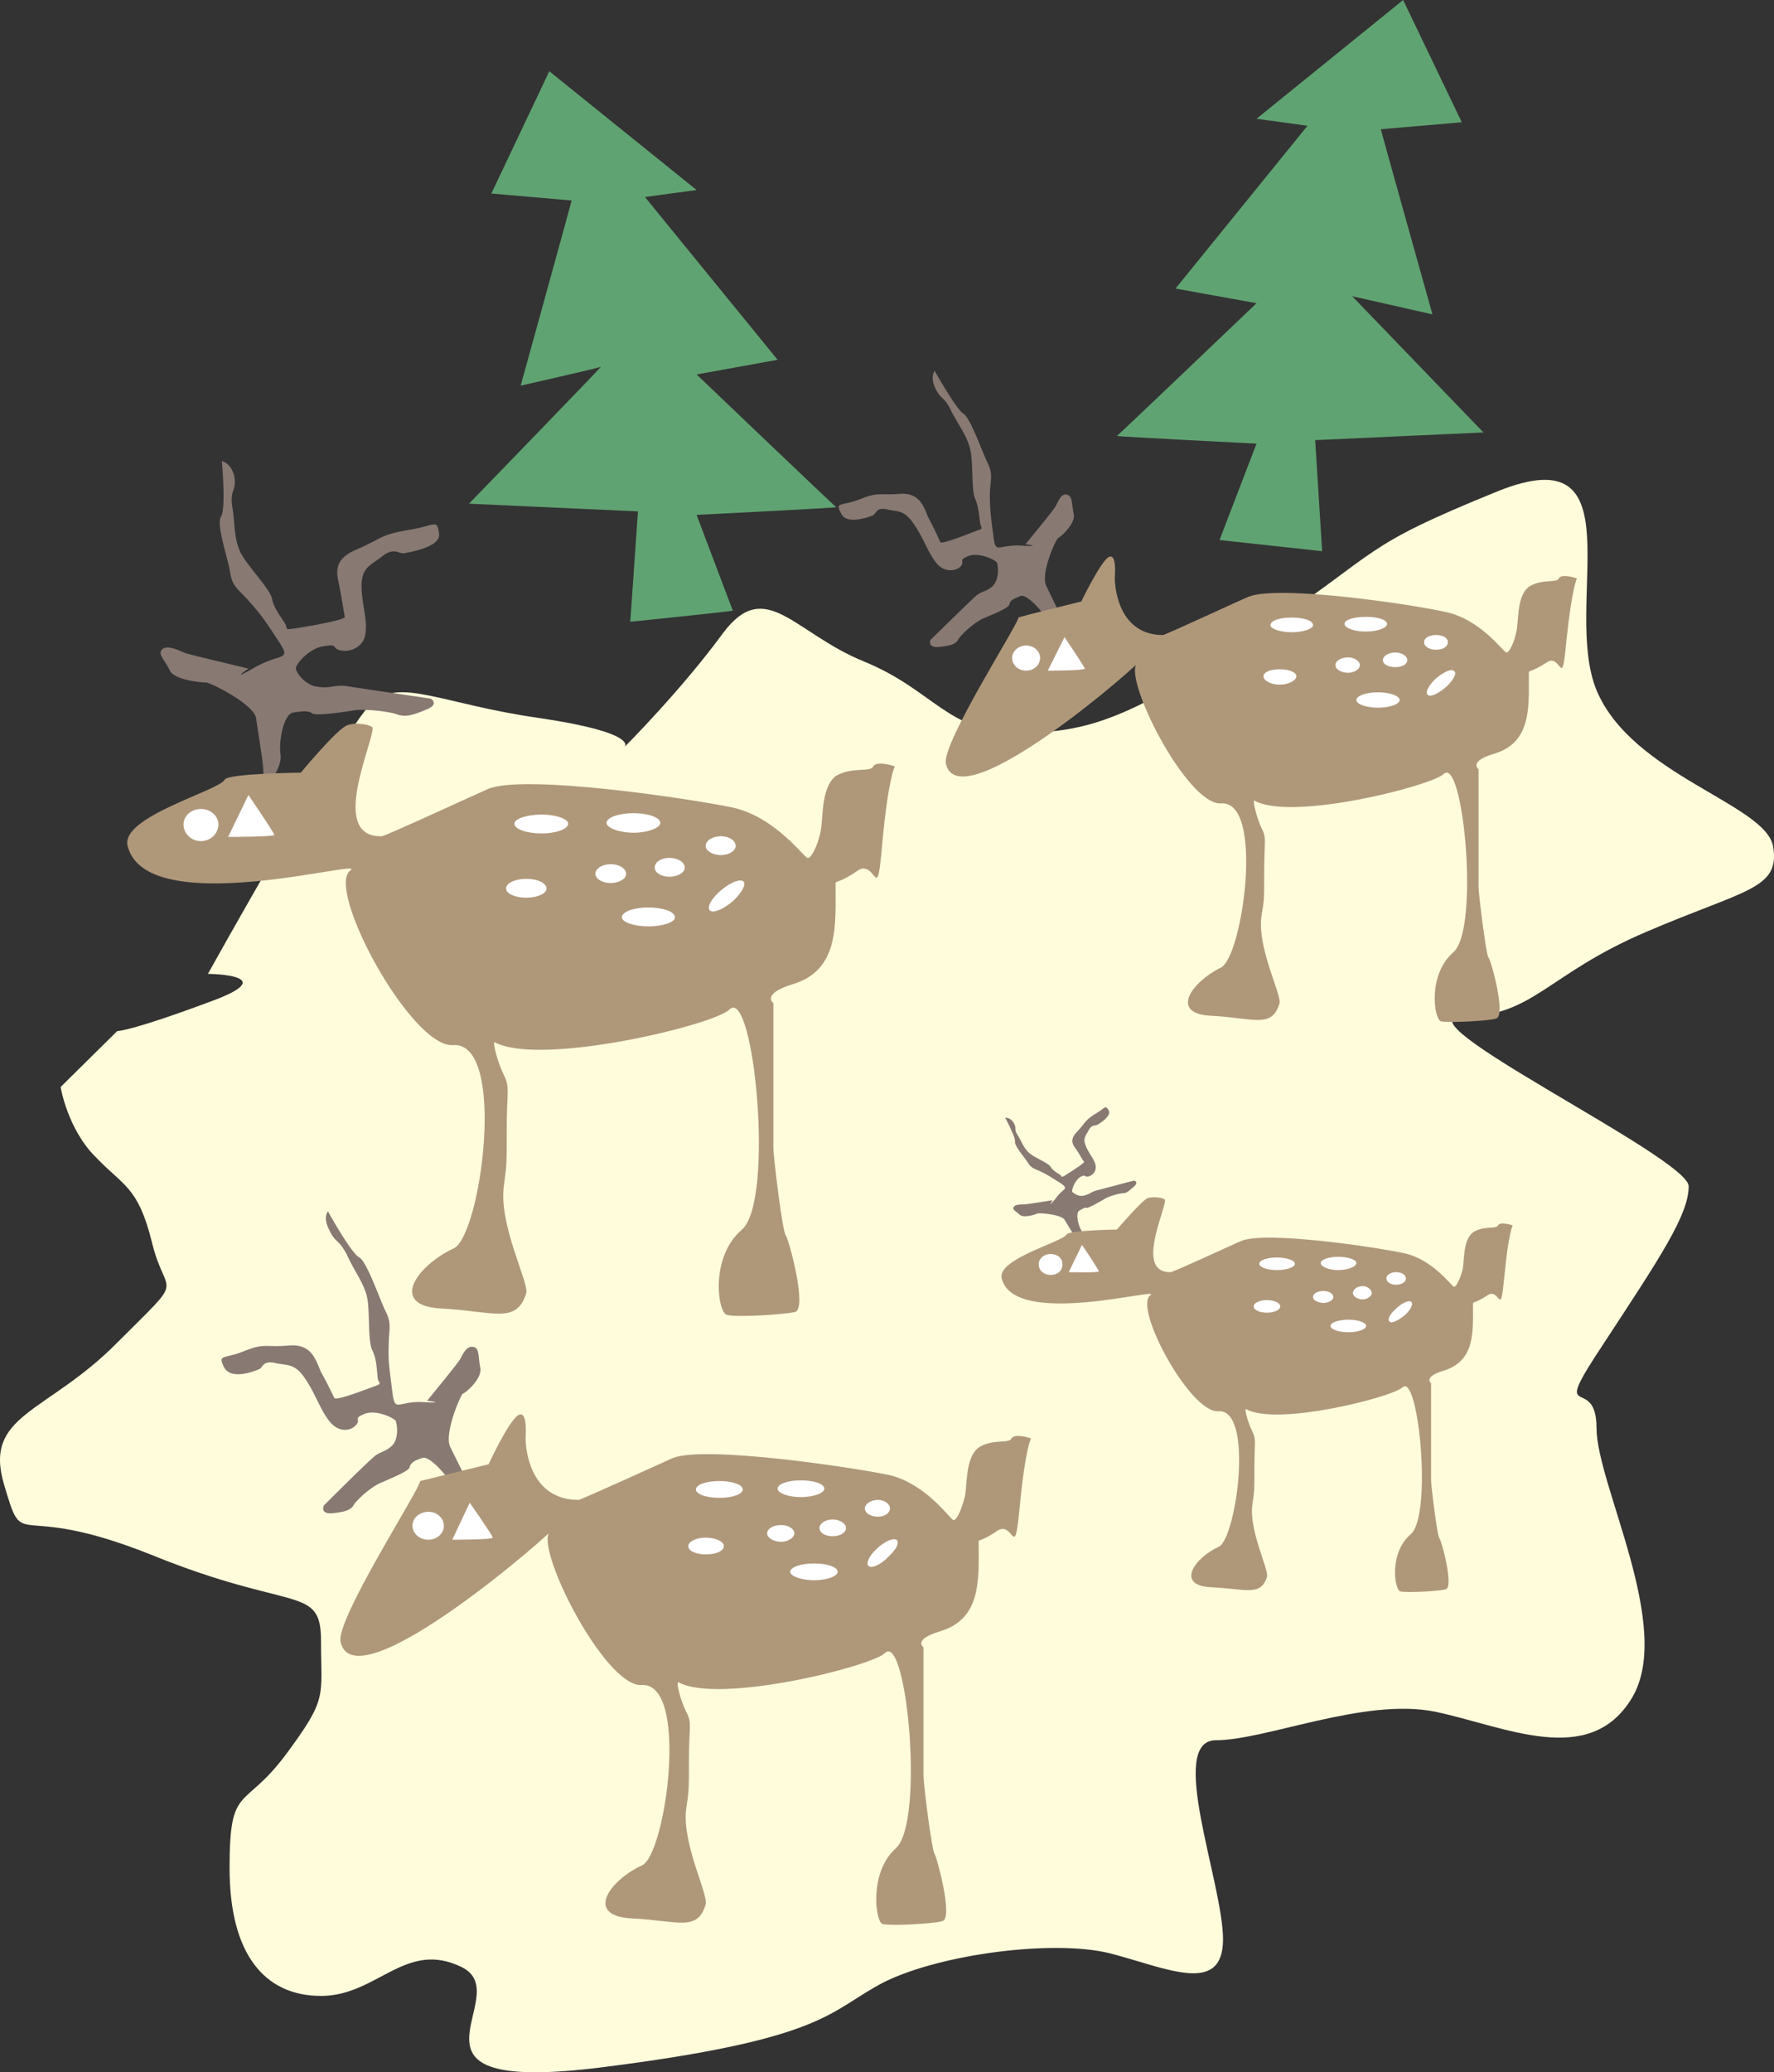
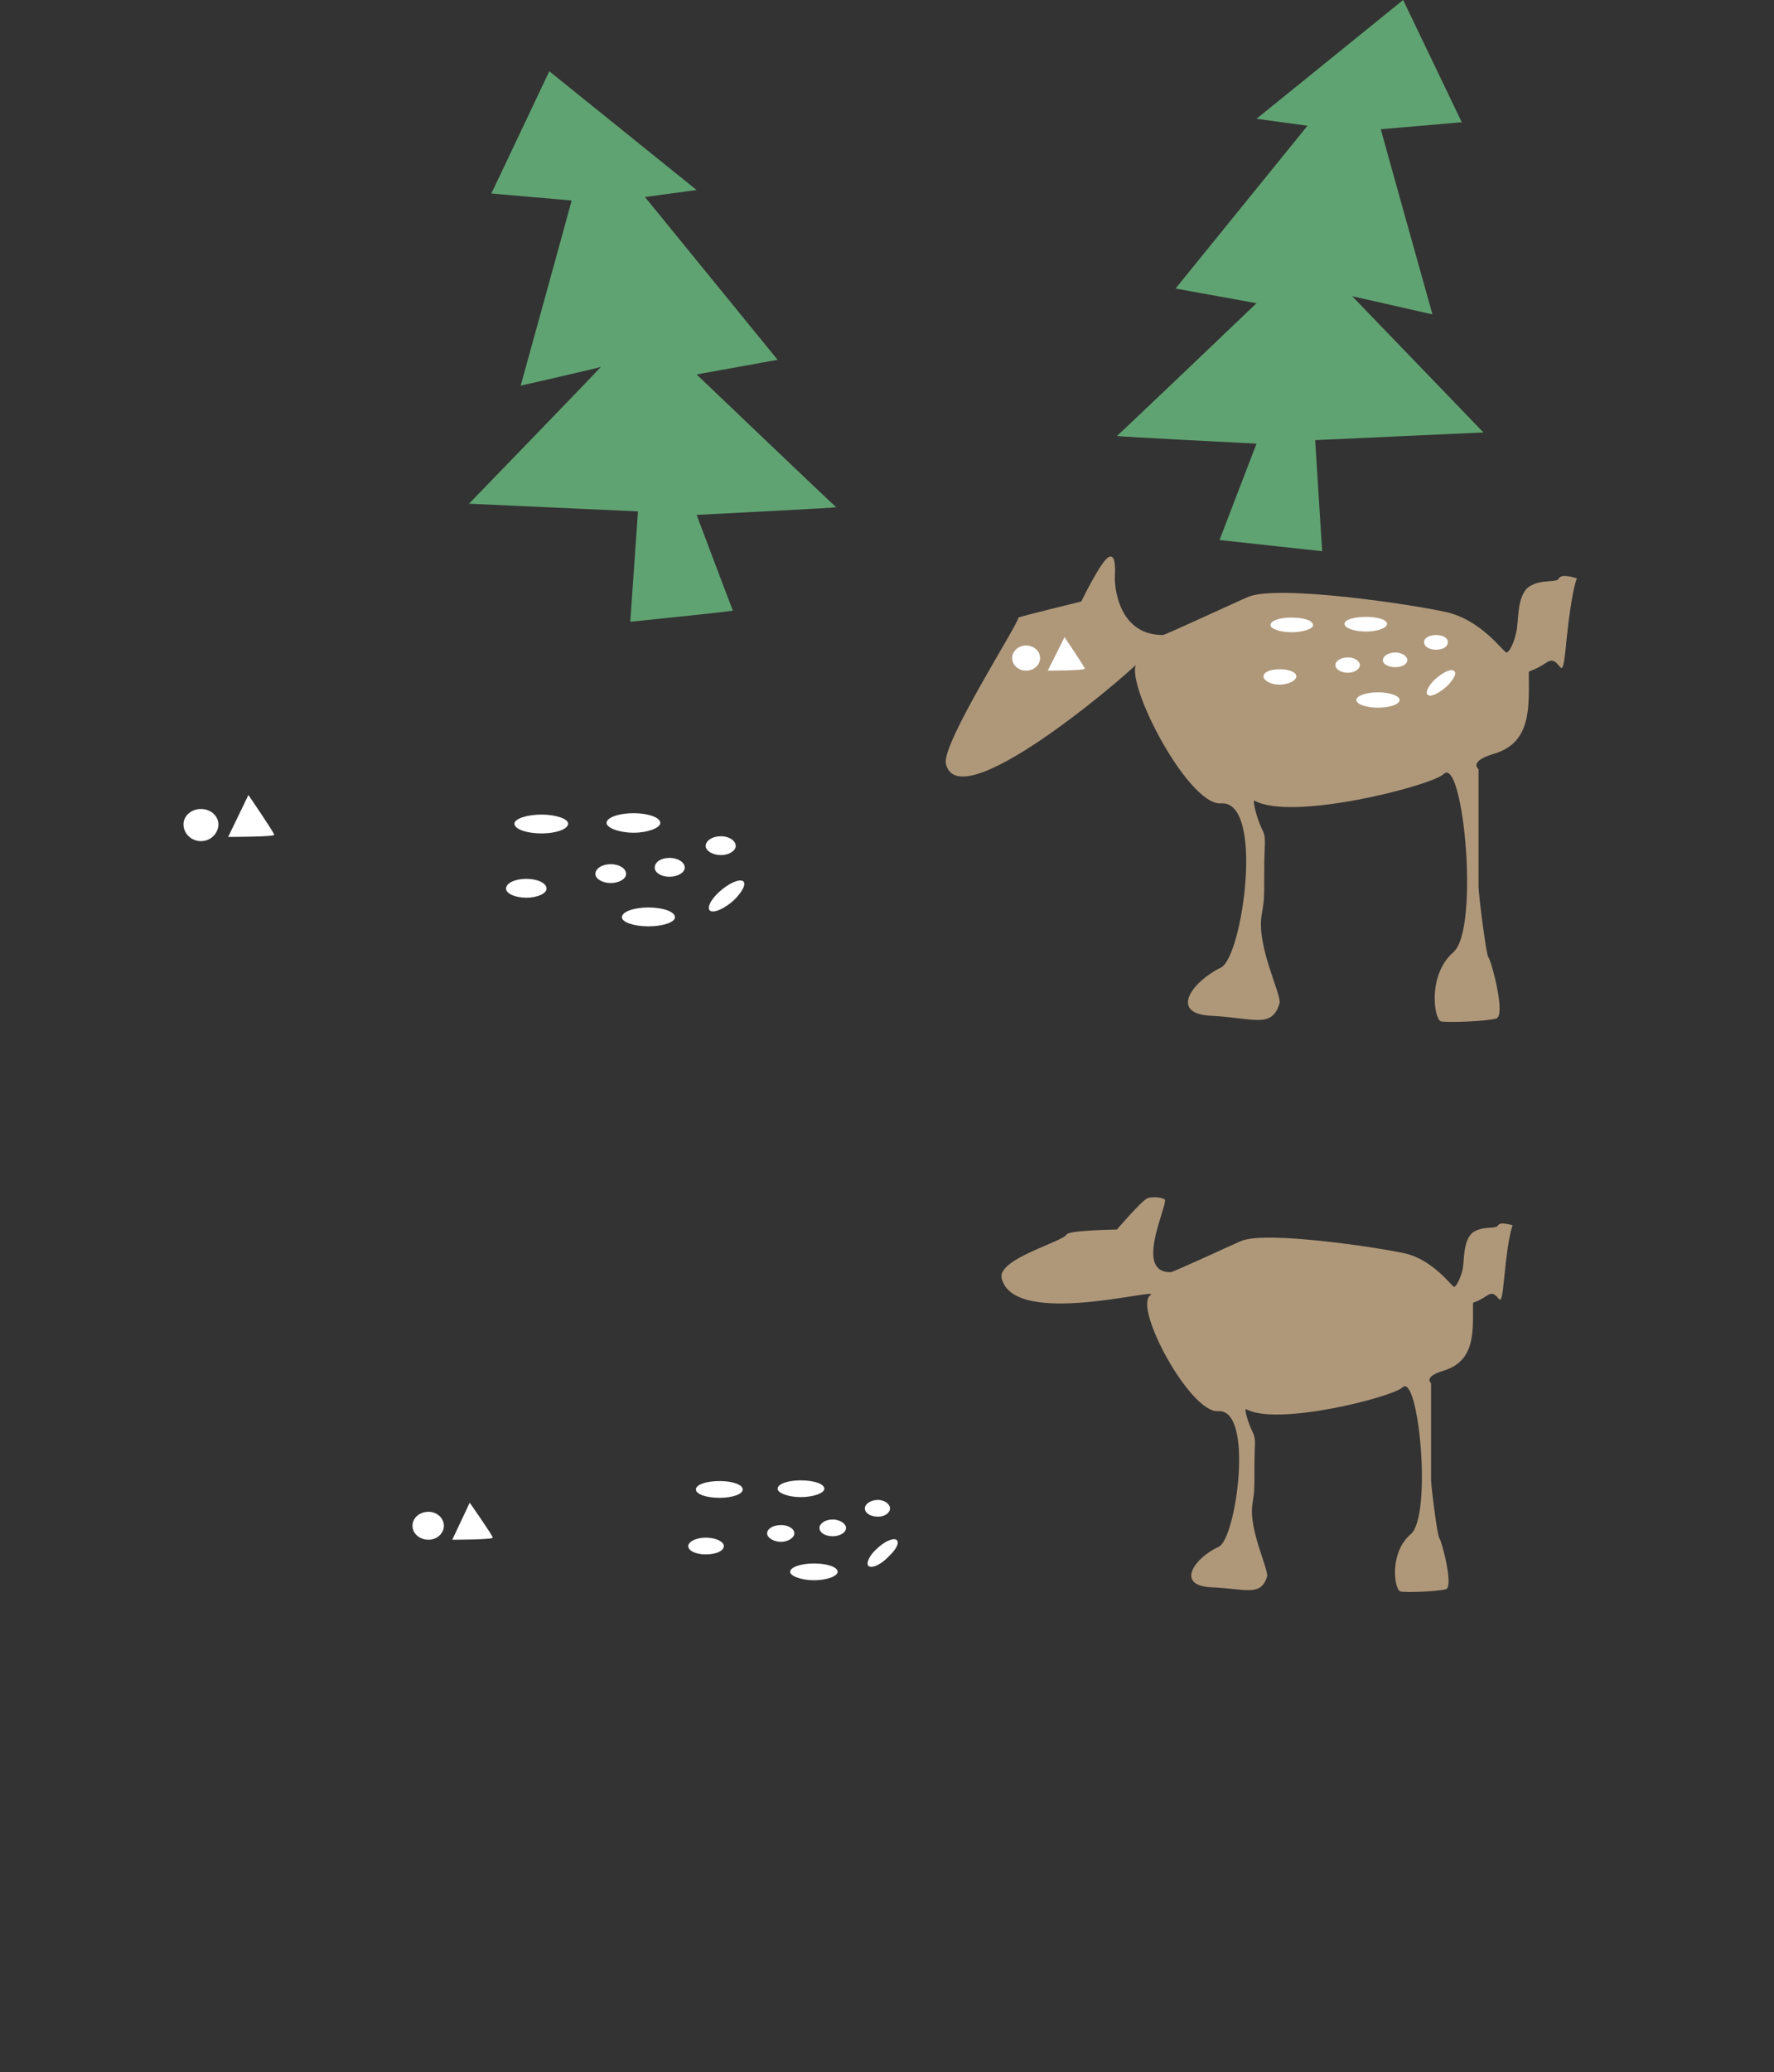
<svg xmlns="http://www.w3.org/2000/svg" height="284.766" viewBox="0 0 182.955 213.574" width="243.94">
  <rect x="0" y="0" width="182.955" height="213.574" fill="#333333" stroke="none" />
  <path style="fill:#60a372" d="m263.366 320.289-5.976 12.6 8.28.72c0 .072-5.256 19.08-5.256 19.08s8.28-1.872 8.28-1.944c0 .072-13.608 14.112-13.608 14.112l17.424.792-.792 11.376s10.584-1.08 10.584-1.152c0 .072-3.744-9.864-3.744-9.864s14.4-.72 14.4-.792c0 .072-14.4-13.68-14.4-13.68l8.352-1.512-13.68-16.776 5.328-.72zm88.056-7.344 6.048 12.6-8.352.72c0 .072 5.328 19.08 5.328 19.08l-8.28-1.872 13.536 14.04-17.352.792.72 11.448-10.584-1.152 3.816-9.936s-14.4-.72-14.4-.792c0 .072 14.4-13.68 14.4-13.68l-8.352-1.512 13.608-16.776-5.256-.72z" transform="translate(-206.715 -312.945)" />
-   <path style="fill:#fffcdc" d="M228.158 413.313s8.064.072 0 2.952c-7.92 2.952-9.36 2.952-9.36 2.952l-5.832 5.76s.72 4.392 3.672 7.272c2.808 2.952 4.32 2.952 5.76 8.784 1.44 5.904 3.672 3.024-3.6 10.296-7.272 7.344-13.824 7.344-11.664 14.616 2.16 7.344.72 1.44 15.264 7.272 14.544 5.904 17.424 3.024 17.424 8.856s.72 5.832-3.6 11.664c-4.392 5.904-5.832 2.952-5.832 11.736 0 8.856 3.6 13.176 9.432 13.176 5.832 0 8.712-5.832 14.544-2.952 5.832 2.952-8.712 13.248 14.544 10.296 23.328-2.952 23.256-5.832 29.016-8.784 5.832-2.88 17.424-4.392 23.256-2.952 5.832 1.512 11.664 4.392 11.664-1.44 0-5.832-5.832-20.52-.72-20.52s15.264-4.392 22.536-2.952c7.272 1.512 15.984 5.904 20.376-1.44 4.32-7.272-3.672-21.96-3.672-27.792 0-5.832-5.04 0 .792-8.784 5.76-8.784 8.712-13.176 8.712-16.128s-30.6-17.496-23.256-17.496c7.2 0 8.712-4.392 18.864-8.712 10.224-4.392 13.824-4.392 13.104-8.784-.72-4.392-14.544-7.344-18.216-16.128-3.6-8.784 4.392-26.352-10.152-20.52-14.544 5.904-11.664 5.904-24.696 14.616-13.104 8.784-17.496 10.296-24.768 10.296-7.272 0-8.712-4.392-15.912-7.344-7.272-2.952-10.152-8.784-14.544-2.952-4.32 5.904-10.152 11.736-10.152 11.736s1.44-1.44-8.712-2.952c-10.224-1.44-14.616-4.32-17.496-1.44-2.952 2.952-16.776 27.792-16.776 27.792z" transform="translate(-206.715 -312.945)" />
-   <path style="fill:#887973" d="M318.158 441.609s-.432-.936-.576-1.224c-.216-.288-.72-1.152-1.08-1.728-.36-.576-2.664-.72-2.808-.648-.072.072-1.368.504-1.8.144-.36-.36-.792-.504-.648-.792.144-.288.72-.288 1.08-.288.288 0 2.952-.432 2.952-.432s-.648.936.288-.144c.792-1.152 1.44-.936.576-1.584-.936-.576-1.224-.792-1.944-1.152-.72-.36-1.08-.36-1.44-.936-.36-.576-1.44-1.8-1.368-2.232.072-.432-1.008-2.448-1.008-2.448s.504-.072.864.504 0 .648.432 1.296c.432.72.576 1.224 1.08 1.728.432.504 2.016 1.08 2.304 1.512.288.504 1.008.792 1.08.936.072.144.072.144.36 0 .216-.144 2.088-1.296 2.016-1.44-.144-.144-.432-.72-.72-1.152-.288-.432-.936-1.008 0-1.944.936-1.008.72-1.08 1.8-1.8 1.152-.648 1.08-1.008 1.44-.432.36.576-.864 1.368-1.152 1.512-.216.144-.504-.072-.864.504-.288.576-.648.864-.36 1.584.288.792.792 1.296 1.008 1.944.216.72-.288 1.224-.72 1.296-.504.072-.216-.288-.864.072-.576.432-.864 1.368-.792 1.512.144.144.72.576 1.296.36.576-.144.648-.36 1.224-.504.576-.144 3.816-1.008 3.816-1.008s.576.072.072.576c-.576.504-.792.72-1.152.72-.288 0-1.512.288-2.016.648-.504.288-1.512.864-1.728.864-.144-.072-.432.072-.792.288-.36.216-.144 1.44.216 2.016.36.576-.072 1.872-.072 1.872zm-.288-62.136s-1.08-1.8-1.44-2.448a205.874 205.874 0 0 1-1.8-3.672c-.648-1.296 1.008-4.896 1.224-4.968.216-.072 1.872-1.512 1.584-2.52-.216-1.008-.072-1.8-.72-1.944-.576-.144-.864.72-1.152 1.224-.288.504-3.096 3.888-3.096 3.888s1.944.288-.432.144c-2.448-.144-2.664 1.008-2.88-1.08-.288-2.088-.36-2.808-.36-4.32.072-1.512.36-2.016-.288-3.24-.576-1.224-1.728-4.536-2.448-4.968-.72-.432-2.952-4.392-2.952-4.392s-.504.576.072 1.8c.648 1.296.936.792 1.656 2.376.792 1.512 1.512 2.376 1.872 3.672.432 1.296.144 4.464.576 5.328.432.936.432 2.448.576 2.736.144.36.144.36-.288.504-.432.144-3.744 1.512-3.888 1.224-.144-.36-.72-1.584-1.224-2.52-.432-.936-.792-2.664-3.024-2.448-2.16.144-2.16-.216-4.104.576-1.944.72-2.52.216-1.872 1.44.576 1.224 2.808.36 3.24.216.432-.216.36-.864 1.44-.648 1.152.288 1.8 0 2.808 1.512 1.008 1.44 1.368 2.736 2.232 3.888.792 1.152 2.088 1.008 2.592.504.504-.576-.288-.648.792-1.08 1.08-.432 2.736.36 2.952.648.144.36.288 1.728-.432 2.448-.72.648-1.08.432-1.8 1.08-.72.648-4.608 4.464-4.608 4.464s-.36.864.936.72c1.224-.144 1.656-.288 1.944-.792.288-.504 1.728-1.8 2.592-2.16.864-.36 2.664-1.08 2.664-1.44.072-.432.504-.576 1.152-.864.648-.216 2.376 1.656 3.024 2.88.648 1.296 2.88 2.232 2.88 2.232zm-83.952 14.904s0-2.232-.144-3.024c-.072-.72-.432-2.88-.648-4.392-.216-1.44-4.824-3.744-5.184-3.672-.288 0-3.312-.216-3.744-1.296-.504-1.08-1.296-1.656-.72-2.16.576-.432 1.656.144 2.376.432.72.216 6.48 1.584 6.48 1.584s-2.088 1.44.576-.072c2.736-1.584 3.888-.648 2.592-2.664-1.368-2.088-1.8-2.736-2.952-4.032-1.152-1.368-1.872-1.584-2.088-3.096-.216-1.44-1.512-5.04-.936-5.832.504-.864.072-5.688.072-5.688s1.008.216 1.296 1.656c.216 1.512-.504 1.224-.216 3.096.288 1.8.144 2.952.72 4.392.504 1.368 3.24 4.032 3.384 5.112.216 1.08 1.368 2.376 1.44 2.736.072.36.072.36.648.288.648-.072 5.472-.864 5.4-1.224-.072-.36-.288-1.8-.504-2.88-.144-1.152-1.08-2.88 1.656-4.032 2.808-1.224 2.448-1.512 5.256-2.016 2.88-.432 3.096-1.224 3.312.288.288 1.44-2.952 1.944-3.6 2.088-.576.072-1.008-.648-2.232.288-1.152.936-2.088 1.08-2.16 2.952 0 1.944.576 3.312.432 4.824-.072 1.584-1.584 2.16-2.592 1.944-1.008-.216-.144-.72-1.728-.432-1.584.216-2.952 1.944-2.88 2.304 0 .36.936 1.728 2.232 1.872 1.368.216 1.584-.216 2.952-.072 1.296.216 8.712 1.296 8.712 1.296s1.008.576-.504 1.152c-1.512.648-2.16.72-2.88.504-.648-.288-3.384-.648-4.608-.432-1.296.216-3.888.576-4.248.288-.36-.288-1.008-.216-1.944-.072-.936.144-1.512 2.88-1.296 4.32.216 1.512-1.728 3.672-1.728 3.672zm22.824 74.376s-1.224-1.944-1.584-2.664c-.36-.648-1.368-2.736-2.016-4.032-.648-1.368 1.08-5.328 1.296-5.472.288-.072 2.088-1.584 1.8-2.736-.216-1.08-.072-2.016-.72-2.088-.72-.144-1.08.792-1.368 1.296-.36.576-3.384 4.248-3.384 4.248s2.16.288-.432.144c-2.664-.144-2.88 1.224-3.168-1.152-.288-2.304-.432-3.096-.36-4.752 0-1.656.36-2.16-.36-3.528-.648-1.368-1.872-4.968-2.664-5.472-.864-.432-3.24-4.752-3.24-4.752s-.576.576.144 1.944c.648 1.368.936.864 1.8 2.52.792 1.728 1.584 2.664 2.016 4.104.432 1.44.072 4.824.648 5.832.504 1.008.432 2.736.576 3.024.216.36.216.36-.288.576-.504.144-4.032 1.584-4.248 1.224-.144-.288-.792-1.656-1.368-2.664-.504-1.08-.864-2.952-3.312-2.736-2.52.216-2.448-.288-4.608.576-2.16.864-2.736.288-2.088 1.656.72 1.368 3.096.432 3.6.216.432-.144.36-.936 1.656-.648 1.296.288 2.016 0 3.096 1.584s1.512 3.096 2.448 4.32c.936 1.296 2.232 1.152 2.808.504.576-.648-.36-.648.864-1.152 1.224-.504 3.096.432 3.24.72.144.36.36 1.872-.432 2.592s-1.224.504-1.944 1.224c-.864.72-5.04 4.896-5.04 4.896s-.432.936.936.792c1.368-.144 1.872-.36 2.16-.864.288-.504 1.872-1.944 2.88-2.304.936-.432 2.808-1.152 2.88-1.584.072-.432.576-.72 1.296-.936.72-.288 2.592 1.8 3.312 3.168.648 1.296 3.168 2.376 3.168 2.376z" transform="translate(-206.715 -312.945)" />
-   <path style="fill:#af987a" d="M237.734 392.577s-7.488.072-7.848.72c-.576 1.152-10.8 3.816-10.008 6.84 1.944 7.776 24.912 1.152 22.968 2.52-2.592 1.872 6.264 18.288 10.584 18 5.616-.432 2.88 19.656.072 20.952-3.744 1.728-6.768 5.904-1.296 6.192 5.472.288 7.776 1.656 8.784-1.584.288-1.08-2.88-7.056-2.304-11.088.288-2.304.288-1.944.288-5.832s.36-4.248-.288-5.544c-.648-1.296-1.224-3.528-.936-3.384 4.752 2.52 22.68-1.8 24.192-3.384 2.52-2.448 4.68 19.728 1.296 22.68-3.312 2.808-2.52 8.496-1.584 8.784.864.288 5.76 0 7.056-.288 1.296-.36-.648-7.488-.936-7.848-.36-.288-1.296-8.136-1.296-9.072v-14.904s-1.296-.936 1.944-1.944c4.896-1.44 4.464-6.192 4.464-10.368 0-.36.36 0 2.304-1.368 1.944-1.224 1.944 3.96 2.52-2.88.648-6.84 1.296-7.848 1.296-7.848s-1.872-.648-2.232 0c-.288.648-2.232 0-3.888 1.008-1.584 1.296-1.224 4.536-1.584 5.904-.288 1.296-.936 2.592-1.296 2.52-.288.072-3.24-4.176-7.704-5.184-4.464-.936-21.384-3.456-25.2-1.944-.864.36-10.656 4.896-11.016 4.896-5.472.144-.936-9.432-.936-11.16 0-.288-1.656-.648-2.592-.288-1.008.288-4.824 4.896-4.824 4.896z" transform="translate(-206.715 -312.945)" />
  <path style="fill:#fff" d="M269.702 402.009c.864 0 1.584.432 1.584 1.008 0 .504-.72.936-1.584.936-.864 0-1.584-.432-1.584-.936 0-.576.72-1.008 1.584-1.008zm3.888 4.464c1.512 0 2.736.432 2.736 1.008 0 .504-1.224.936-2.736.936-1.512 0-2.736-.432-2.736-.936 0-.576 1.224-1.008 2.736-1.008zm-1.512-9.72c1.44 0 2.736.432 2.736 1.008 0 .504-1.296 1.008-2.736 1.008-1.512 0-2.808-.504-2.808-1.008 0-.576 1.296-1.008 2.808-1.008zm-11.088 6.767c1.152 0 2.088.433 2.088 1.009 0 .504-.936.936-2.088.936-1.152 0-2.088-.432-2.088-.936 0-.576.936-1.008 2.088-1.008zm1.584-6.623c1.44 0 2.736.432 2.736.936 0 .576-1.296 1.008-2.736 1.008-1.512 0-2.808-.432-2.808-1.008 0-.504 1.296-.936 2.808-.936zm13.176 4.463c.864 0 1.584.433 1.584 1.009 0 .504-.72.936-1.584.936-.864 0-1.512-.432-1.512-.936 0-.576.648-1.008 1.512-1.008zm5.328-2.231c.792 0 1.512.432 1.512 1.008 0 .504-.72.936-1.512.936-.864 0-1.584-.432-1.584-.936 0-.576.72-1.008 1.584-1.008zm-.216 5.76c.936-.864 2.016-1.368 2.448-1.152.432.216 0 1.08-.864 1.944-.936.864-2.016 1.368-2.448 1.152-.432-.216-.072-1.08.864-1.944zm-48.528-10.009-2.088 4.32s4.752 0 4.752-.215c0-.216-2.664-4.104-2.664-4.104zm-4.896 1.44c1.008 0 1.8.72 1.8 1.585 0 .936-.792 1.728-1.8 1.728s-1.8-.792-1.8-1.728c0-.864.792-1.584 1.8-1.584z" transform="translate(-206.715 -312.945)" />
  <path style="fill:#af987a" d="M321.902 439.665s-4.968.072-5.184.504c-.432.792-7.2 2.52-6.696 4.536 1.296 5.184 16.632.792 15.336 1.728-1.8 1.224 4.104 12.168 6.984 11.952 3.744-.288 1.872 13.104.072 13.968-2.52 1.152-4.464 3.96-.864 4.176 3.6.144 5.184 1.008 5.832-1.08.216-.72-1.872-4.752-1.512-7.416.216-1.512.216-1.296.216-3.888 0-2.592.216-2.808-.216-3.672-.432-.864-.864-2.376-.648-2.304 3.168 1.8 15.048-1.224 16.128-2.232 1.656-1.584 3.096 13.176.864 15.12-2.232 1.872-1.728 5.688-1.08 5.904.576.144 3.816 0 4.68-.216.864-.216-.432-5.04-.648-5.256-.216-.144-.864-5.4-.864-6.048v-9.936s-.864-.648 1.296-1.296c3.312-1.008 3.024-4.104 3.024-6.912 0-.216.216 0 1.512-.864s1.296 2.592 1.728-1.944c.432-4.536.864-5.256.864-5.256s-1.296-.432-1.512 0c-.216.432-1.512 0-2.592.72-1.08.864-.864 3.024-1.08 3.888-.216.864-.648 1.728-.864 1.728-.216 0-2.16-2.808-5.112-3.456-2.952-.648-14.184-2.304-16.776-1.296-.576.216-7.056 3.24-7.344 3.24-3.672.072-.576-6.264-.576-7.416 0-.216-1.08-.432-1.8-.216-.576.216-3.168 3.24-3.168 3.24z" transform="translate(-206.715 -312.945)" />
-   <path style="fill:#fff" d="M343.214 446c.504 0 1.008.217 1.008.649 0 .288-.504.576-1.008.576-.576 0-1.08-.288-1.08-.576 0-.432.504-.648 1.08-.648zm2.592 2.953c.936 0 1.8.288 1.8.648 0 .36-.864.648-1.8.648-1.008 0-1.872-.288-1.872-.648 0-.36.864-.648 1.872-.648zm-1.08-6.48c1.008 0 1.872.288 1.872.648 0 .36-.864.72-1.872.72s-1.8-.36-1.8-.72.792-.648 1.8-.648zm-7.344 4.464c.72 0 1.368.288 1.368.648 0 .36-.648.648-1.368.648-.792 0-1.368-.288-1.368-.648 0-.36.576-.648 1.368-.648zm1.008-4.392c1.008 0 1.872.288 1.872.648 0 .36-.864.648-1.872.648s-1.8-.288-1.8-.648c0-.36.792-.648 1.8-.648zm8.856 2.952c.504 0 .936.36.936.72 0 .288-.432.648-.936.648-.576 0-1.008-.36-1.008-.648 0-.36.432-.72 1.008-.72zm3.456-1.44c.576 0 1.008.288 1.008.648 0 .36-.432.648-1.008.648-.576 0-1.008-.288-1.008-.648 0-.36.432-.648 1.008-.648zm-.072 3.816c.576-.576 1.296-.936 1.584-.792.288.144.072.792-.576 1.368-.576.504-1.368.936-1.584.72-.288-.144-.072-.72.576-1.296zm-32.328-6.624-1.368 2.808s3.096.072 3.096-.072c0-.216-1.728-2.736-1.728-2.736zm-3.24.936c.72 0 1.224.432 1.224 1.08 0 .648-.504 1.08-1.224 1.08-.648 0-1.224-.432-1.224-1.08 0-.648.576-1.08 1.224-1.08z" transform="translate(-206.715 -312.945)" />
-   <path style="fill:#af987a" d="m257.102 463.857-7.056 1.728c0 .792-8.712 14.256-8.208 16.56 1.44 6.768 23.04-12.312 21.672-11.448-1.944 1.296 5.544 16.128 9.36 15.912 4.968-.36 2.52 17.424.072 18.576-3.312 1.512-5.976 5.184-1.152 5.472 4.824.216 6.84 1.44 7.704-1.44.288-1.008-2.448-6.264-2.016-9.792.288-2.016.288-1.728.288-5.184 0-3.456.36-3.672-.288-4.896-.576-1.152-1.08-3.096-.792-3.024 4.176 2.304 20.016-1.656 21.312-3.024 2.232-2.088 4.104 17.568 1.08 20.16-2.736 2.448-2.088 7.488-1.368 7.776.792.216 5.112 0 6.192-.288 1.152-.288-.576-6.624-.792-6.912-.288-.288-1.152-7.2-1.152-8.064V482.72s-1.152-.792 1.728-1.656c4.32-1.296 3.96-5.472 3.96-9.216 0-.288.288 0 1.944-1.152 1.728-1.08 1.728 3.456 2.304-2.592.576-5.976 1.152-6.912 1.152-6.912s-1.656-.576-2.016 0c-.216.576-1.944 0-3.384.936-1.44 1.08-1.152 4.032-1.44 5.112-.288 1.152-.792 2.376-1.152 2.376-.288 0-2.808-3.816-6.768-4.68-3.888-.792-18.792-3.024-22.176-1.728-.792.36-9.504 4.32-9.72 4.32-4.896 0-5.472-4.968-5.472-6.408 0-.288.216-2.664-.648-2.376-.936.288-3.168 5.112-3.168 5.112z" transform="translate(-206.715 -312.945)" />
  <path style="fill:#fff" d="M287.27 470.12c.72 0 1.368.36 1.368.865 0 .432-.648.864-1.368.864-.792 0-1.44-.432-1.44-.864 0-.504.648-.864 1.44-.864zm3.384 3.96c1.368 0 2.448.36 2.448.865 0 .432-1.08.864-2.448.864-1.296 0-2.448-.432-2.448-.864 0-.504 1.152-.864 2.448-.864zm-1.368-8.567c1.368 0 2.448.36 2.448.864 0 .432-1.08.864-2.448.864-1.296 0-2.376-.432-2.376-.864 0-.504 1.08-.864 2.376-.864zm-9.792 5.904c1.08 0 1.872.432 1.872.864 0 .504-.792.864-1.872.864-1.008 0-1.8-.36-1.8-.864 0-.432.792-.864 1.8-.864zm1.44-5.832c1.296 0 2.376.36 2.376.864s-1.08.864-2.376.864c-1.368 0-2.448-.36-2.448-.864s1.08-.864 2.448-.864zm11.664 3.96c.72 0 1.368.432 1.368.864 0 .504-.648.864-1.368.864-.792 0-1.368-.36-1.368-.864 0-.432.576-.864 1.368-.864zm4.68-2.016c.648 0 1.224.432 1.224.864 0 .504-.576.864-1.224.864-.792 0-1.368-.36-1.368-.864 0-.432.576-.864 1.368-.864zm-.216 5.111c.792-.791 1.728-1.223 2.088-1.007.36.216.072.936-.792 1.728-.72.792-1.656 1.224-2.016 1.008-.36-.144-.072-1.008.72-1.728zm-41.904-4.823-1.8 3.816s4.176 0 4.176-.216-2.376-3.6-2.376-3.6zm-4.248.936c.864 0 1.584.648 1.584 1.44 0 .792-.72 1.44-1.584 1.44-.936 0-1.656-.648-1.656-1.44 0-.792.72-1.44 1.656-1.44z" transform="translate(-206.715 -312.945)" />
  <path style="fill:#af987a" d="M318.23 374.937s-6.48 1.584-6.48 1.656c0 .648-7.92 12.96-7.488 15.048 1.368 6.192 21.096-11.232 19.8-10.44-1.8 1.224 5.04 14.76 8.568 14.544 4.536-.36 2.232 15.84 0 16.92-2.952 1.44-5.4 4.752-1.008 4.968 4.392.216 6.264 1.368 7.056-1.296.216-.864-2.304-5.688-1.872-8.928.288-1.8.288-1.512.288-4.68 0-3.168.288-3.384-.288-4.464-.504-1.08-.936-2.88-.72-2.808 3.816 2.16 18.216-1.512 19.512-2.736 2.016-1.944 3.744 15.984 1.008 18.36-2.664 2.304-2.016 6.84-1.296 7.128.72.144 4.68 0 5.688-.288 1.08-.216-.504-6.048-.792-6.336-.216-.216-1.008-6.48-1.008-7.272v-12.096s-1.08-.792 1.584-1.584c3.96-1.152 3.6-4.968 3.6-8.352 0-.288.216 0 1.872-1.08 1.512-1.008 1.512 3.168 2.016-2.304.576-5.472 1.08-6.336 1.08-6.336s-1.584-.576-1.872 0c-.216.504-1.8 0-3.096.864-1.296 1.008-1.008 3.6-1.296 4.68-.216 1.08-.72 2.088-1.008 2.088-.288 0-2.592-3.384-6.264-4.176-3.528-.792-17.136-2.808-20.304-1.584-.72.288-8.64 3.96-8.856 3.96-4.392 0-4.968-4.536-4.968-5.904 0-.288.216-2.448-.576-2.16-.792.288-2.88 4.608-2.88 4.608z" transform="translate(-206.715 -312.945)" />
  <path style="fill:#fff" d="M345.734 380.697c.648 0 1.224.36 1.224.792 0 .432-.576.792-1.224.792-.72 0-1.296-.36-1.296-.792 0-.432.576-.792 1.296-.792zm3.096 3.6c1.224 0 2.232.36 2.232.792 0 .432-1.008.792-2.232.792-1.224 0-2.232-.36-2.232-.792 0-.432 1.008-.792 2.232-.792zm-1.224-7.777c1.152 0 2.16.289 2.16.72 0 .433-1.008.793-2.16.793-1.224 0-2.232-.36-2.232-.792 0-.432 1.008-.72 2.232-.72zm-8.928 5.4c.936 0 1.728.289 1.728.72 0 .433-.792.865-1.728.865-.936 0-1.656-.432-1.656-.864s.72-.72 1.656-.72zm1.224-5.327c1.224 0 2.232.288 2.232.792 0 .36-1.008.72-2.232.72-1.152 0-2.16-.36-2.16-.72 0-.504 1.008-.792 2.16-.792zm10.728 3.6c.648 0 1.224.36 1.224.792 0 .432-.576.72-1.224.72-.72 0-1.296-.288-1.296-.72s.576-.792 1.296-.792zm4.176-1.8c.72 0 1.224.288 1.224.72 0 .504-.504.792-1.224.792-.648 0-1.224-.288-1.224-.792 0-.432.576-.72 1.224-.72zm-.144 4.607c.792-.72 1.656-1.151 1.944-.935.432.144.072.864-.648 1.584-.792.72-1.656 1.152-1.944.936-.36-.144-.072-.864.648-1.584zm-38.16-4.391-1.728 3.456s3.816 0 3.816-.216c0-.144-2.088-3.24-2.088-3.24zm-3.96.864c.792 0 1.44.576 1.44 1.296 0 .72-.648 1.296-1.44 1.296-.792 0-1.44-.576-1.44-1.296 0-.72.648-1.296 1.44-1.296z" transform="translate(-206.715 -312.945)" />
</svg>